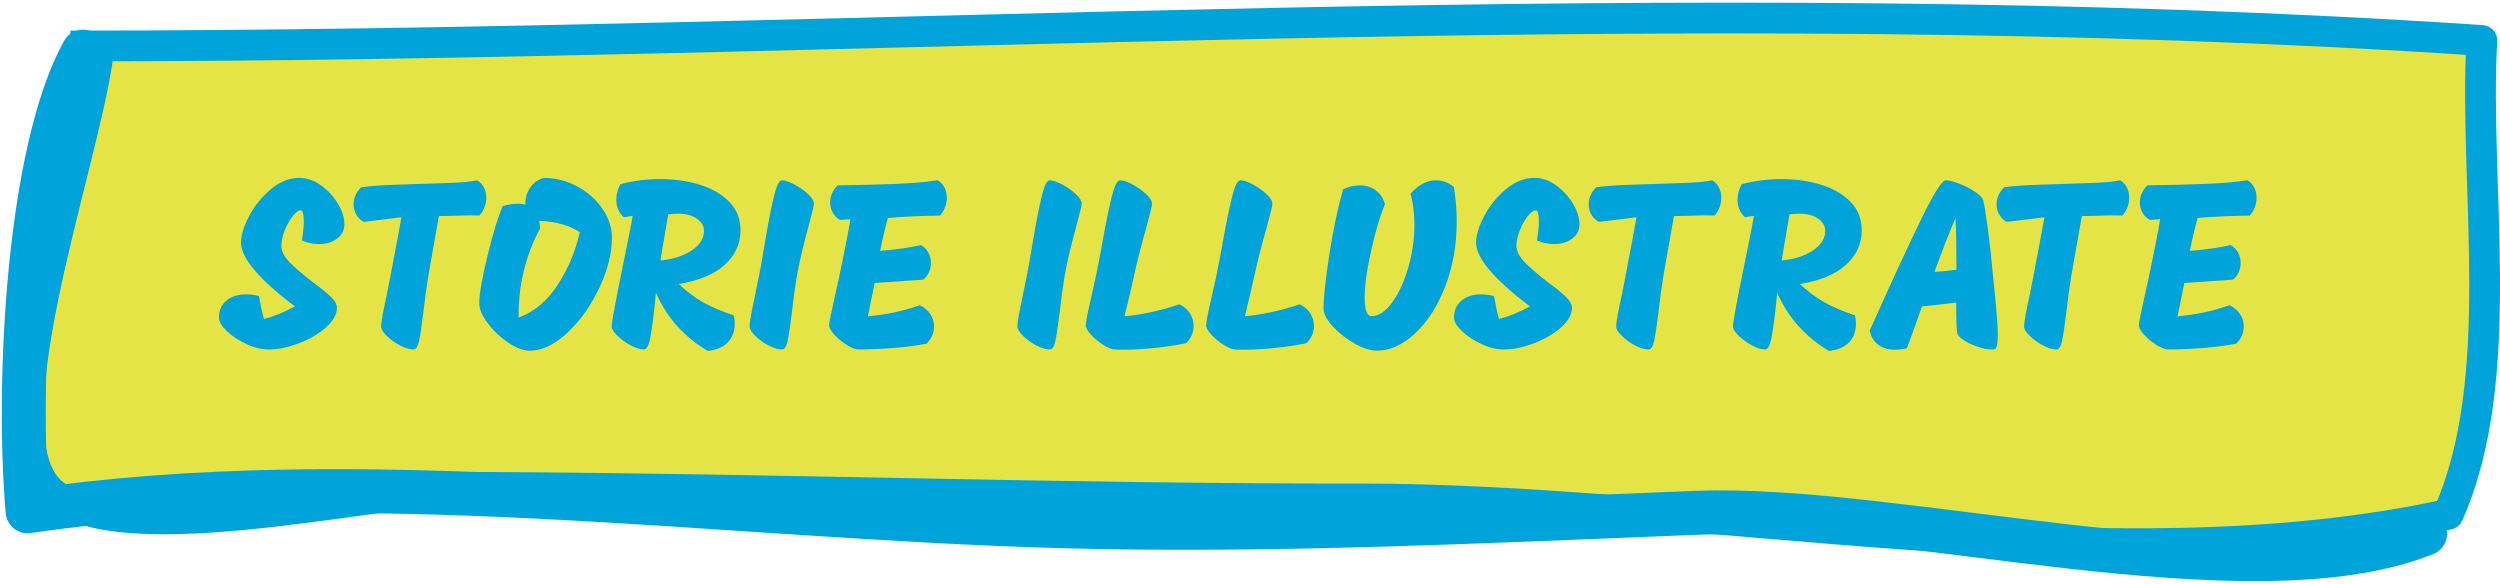
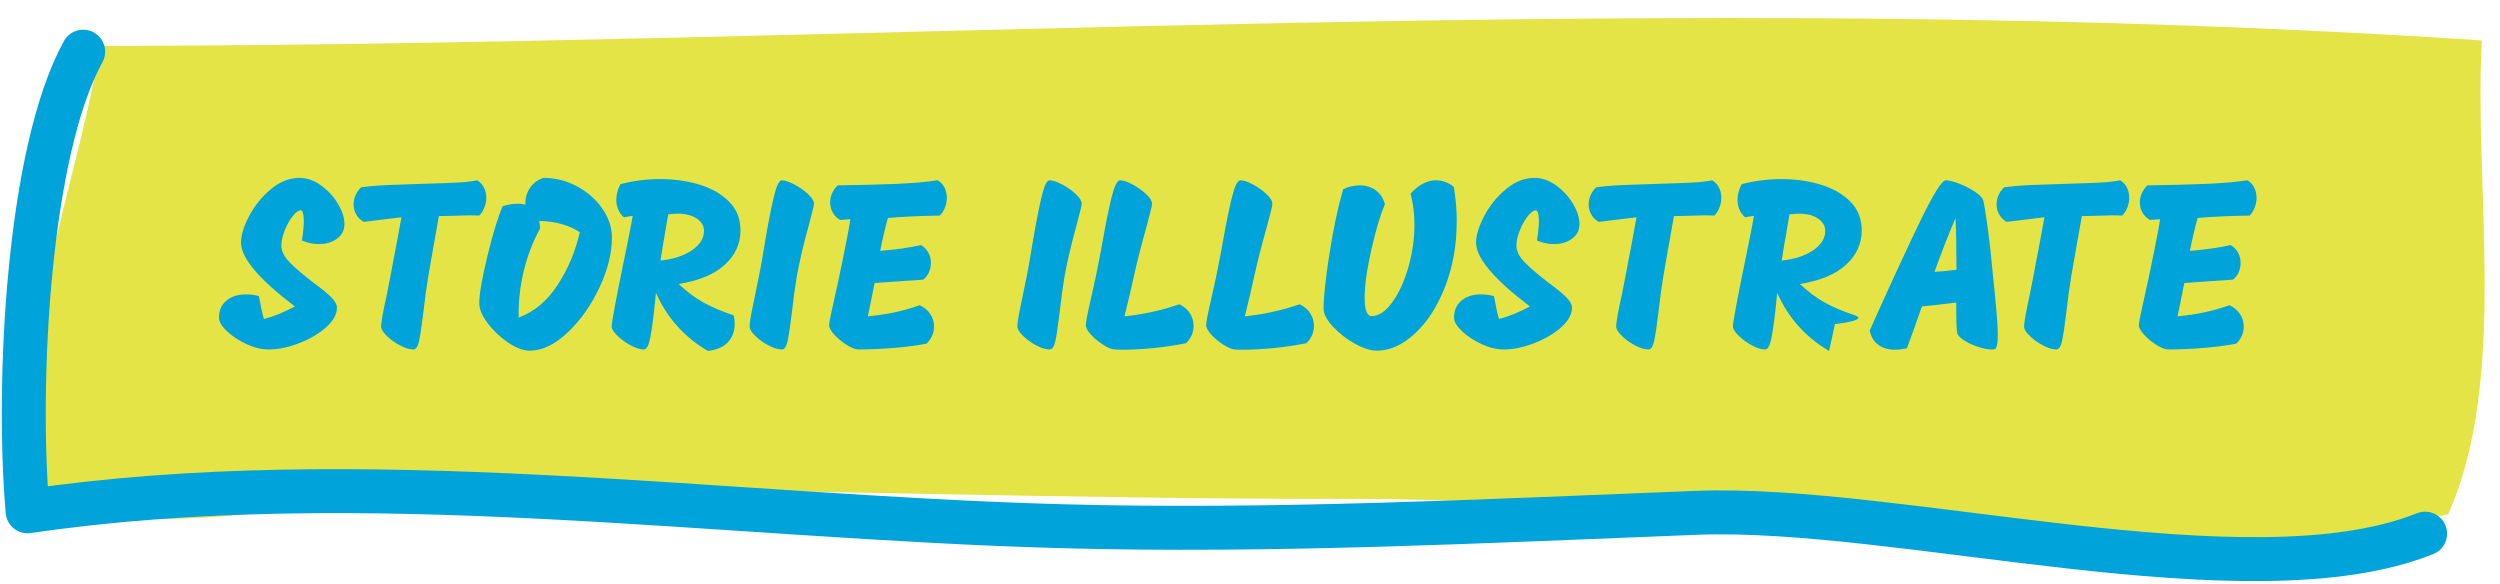
<svg xmlns="http://www.w3.org/2000/svg" height="133" viewBox="0 0 569 133" width="569">
  <g fill="none" fill-rule="evenodd" transform="translate(5 4)">
    <g transform="translate(1)">
      <path d="m16.708 4.467c-1.036 21.227-24.844 83.352-13.01 101.293 11.953 18.121 76.859 1.055 100.896 1.17 66.154.316 132.232 2.713 198.348 2.625 79.368-.104 170.787 20.426 248.256 3.504 13.809-30.928 5.768-74.795 7.674-107.846-183.034-12.205-365.057 1.291-548.859 1.254" fill="#e4e446" />
-       <path d="m16.708 4.467c-1.036 21.227-24.844 83.352-13.01 101.293 11.953 18.121 76.859 1.055 100.896 1.17 66.154.316 132.232 2.713 198.348 2.625 79.368-.104 170.787 20.426 248.256 3.504 13.809-30.928 5.768-74.795 7.674-107.846-183.034-12.205-365.057 1.291-548.859 1.254" stroke="#00a3da" stroke-linejoin="round" stroke-width="7" />
    </g>
-     <path d="m63.71 50.733c.293-1.833.44-3.3.44-4.4 0-.77-.064-1.375-.193-1.815s-.284-.66-.468-.66c-.55 0-1.182.458-1.897 1.375-.715.917-1.32 2.007-1.815 3.272s-.743 2.392-.743 3.382c0 1.247.614 2.502 1.843 3.768s3.034 2.814 5.418 4.647c1.797 1.32 3.135 2.411 4.015 3.272s1.338 1.641 1.375 2.337c.037 1.54-.77 3.052-2.42 4.537s-3.712 2.704-6.188 3.658-4.776 1.43-6.902 1.43c-1.65 0-3.355-.412-5.115-1.238s-3.227-1.797-4.4-2.915-1.778-2.099-1.815-2.942c-.073-1.613.458-2.924 1.595-3.933s2.658-1.512 4.565-1.512c.953 0 1.925.128 2.915.385.44 2.42.825 4.162 1.155 5.225 2.163-.55 4.51-1.503 7.04-2.86-8.177-6.197-12.265-11.037-12.265-14.52 0-1.687.623-3.712 1.87-6.077s2.897-4.4 4.95-6.105 4.217-2.558 6.49-2.558c1.687 0 3.318.568 4.895 1.705s2.86 2.53 3.85 4.18c.99 1.65 1.485 3.19 1.485 4.62 0 1.393-.559 2.502-1.677 3.328s-2.502 1.238-4.152 1.238c-1.283 0-2.567-.275-3.85-.825zm39.875-13.695c.697.403 1.219.962 1.567 1.677s.522 1.494.522 2.337c0 .733-.147 1.467-.44 2.2s-.678 1.338-1.155 1.815c-.55-.037-1.375-.055-2.475-.055-.697 0-1.962.037-3.795.11l-2.915.055c.183-1.063-.257 1.412-1.32 7.425l-1.1 6.27c-.367 2.163-.752 5.005-1.155 8.525-.367 3.007-.687 5.115-.963 6.325-.275 1.21-.706 1.815-1.292 1.815-.843 0-1.842-.302-2.998-.907s-2.163-1.329-3.025-2.172-1.292-1.54-1.292-2.09c-.037-.843.403-3.337 1.32-7.48.697-3.483 1.192-6.068 1.485-7.755 0 .073.293-1.448.88-4.565.513-2.787.825-4.492.935-5.115l-8.58 1.045c-.697-.367-1.256-.907-1.677-1.623s-.632-1.494-.632-2.337c0-1.467.568-2.768 1.705-3.905 2.09-.293 4.702-.486 7.838-.578s4.996-.156 5.582-.193c3.85-.11 6.664-.211 8.443-.302 1.778-.092 3.291-.266 4.537-.522zm15.125-.55c2.677 0 5.216.642 7.617 1.925s4.327 2.979 5.775 5.088 2.172 4.299 2.172 6.572c0 3.557-.953 7.361-2.86 11.412s-4.317 7.452-7.232 10.203-5.784 4.125-8.607 4.125c-1.467 0-3.107-.614-4.923-1.843s-3.364-2.695-4.647-4.4-1.925-3.217-1.925-4.537c0-2.09.623-5.692 1.87-10.807s2.402-8.882 3.465-11.303c1.21-.367 2.347-.55 3.41-.55.733 0 1.32.073 1.76.22-.073-1.357.257-2.603.99-3.74.733-1.137 1.778-1.925 3.135-2.365zm-5.665 31.79c3.52-1.283 6.472-3.749 8.855-7.397s4.07-7.654 5.06-12.018c-1.027-.733-2.356-1.338-3.987-1.815s-3.382-.733-5.253-.77c.073.367.147.917.22 1.65-3.373 6.307-5.005 13.09-4.895 20.35zm43.065 7.59c-2.603-1.503-4.913-3.373-6.93-5.61-2.017-2.237-3.648-4.785-4.895-7.645l-.22 2.31c-.367 3.557-.724 6.215-1.073 7.975s-.834 2.64-1.458 2.64c-.843 0-1.842-.312-2.998-.935s-2.163-1.357-3.025-2.2-1.292-1.54-1.292-2.09c0-.953.898-5.812 2.695-14.575.22-1.027.577-2.777 1.073-5.253s.834-4.262 1.018-5.362l-2.035.33c-1.137-1.063-1.705-2.402-1.705-4.015 0-1.137.312-2.31.935-3.52 2.97-.77 5.977-1.155 9.02-1.155 3.227 0 6.224.422 8.992 1.265s5.014 2.136 6.737 3.877 2.585 3.914 2.585 6.518c0 3.043-1.192 5.656-3.575 7.838s-5.885 3.639-10.505 4.372c1.833 1.723 3.676 3.107 5.527 4.152s4.189 2.044 7.013 2.998c.147.587.22 1.228.22 1.925 0 1.687-.513 3.08-1.54 4.18s-2.548 1.76-4.565 1.98zm-10.78-20.57c2.897-.293 5.271-1.063 7.122-2.31s2.777-2.732 2.777-4.455c0-1.1-.541-2.026-1.623-2.777s-2.539-1.127-4.372-1.127c-.66 0-1.375.055-2.145.165-.587 3.373-.862 4.987-.825 4.84-.33 1.797-.642 3.685-.935 5.665zm27.61 20.24c-.843 0-1.842-.302-2.998-.907s-2.163-1.329-3.025-2.172-1.292-1.54-1.292-2.09c-.037-.587.137-1.824.522-3.712s.632-3.107.743-3.658c.147-.733.422-2.081.825-4.043s.733-3.786.99-5.473l.44-2.585c.697-4.107 1.347-7.443 1.952-10.01s1.219-3.85 1.843-3.85c.697 0 1.641.312 2.833.935 1.192.623 2.237 1.357 3.135 2.2s1.347 1.577 1.347 2.2c0 .33-.348 1.797-1.045 4.4-1.283 4.62-2.237 8.653-2.86 12.1-.367 2.163-.752 5.005-1.155 8.525-.367 3.007-.687 5.115-.963 6.325-.275 1.21-.706 1.815-1.292 1.815zm35.475-38.5c.697.403 1.219.962 1.567 1.677s.522 1.494.522 2.337c0 .733-.147 1.467-.44 2.2s-.678 1.338-1.155 1.815c-4.73.073-8.672.257-11.825.55-.623 2.237-1.21 4.73-1.76 7.48 3.667-.293 6.765-.733 9.295-1.32.733.44 1.292 1.017 1.677 1.732s.578 1.494.578 2.337c0 .77-.156 1.494-.468 2.172s-.742 1.219-1.292 1.623c-.697.073-1.375.128-2.035.165-.66.037-1.302.073-1.925.11l-7.095.495-.99 4.95-.55 2.64c2.237-.22 4.262-.522 6.077-.907s3.731-.926 5.747-1.623c1.027.477 1.824 1.146 2.393 2.007s.853 1.806.853 2.833c0 1.467-.568 2.768-1.705 3.905-2.273.44-4.822.77-7.645.99s-5.445.33-7.865.33c-.66 0-1.522-.33-2.585-.99s-2.007-1.43-2.833-2.31-1.238-1.632-1.238-2.255c0-.55.422-2.677 1.265-6.38.623-2.713 1.228-5.537 1.815-8.47l.605-3.025c.587-2.86.972-4.932 1.155-6.215l-2.31.165c-.697-.367-1.256-.907-1.677-1.623s-.632-1.494-.632-2.337c0-1.467.568-2.768 1.705-3.905 5.023-.073 9.396-.183 13.117-.33s6.939-.422 9.652-.825zm25.465 38.5c-.843 0-1.842-.302-2.998-.907s-2.163-1.329-3.025-2.172-1.292-1.54-1.292-2.09c-.037-.587.137-1.824.522-3.712s.632-3.107.743-3.658c.147-.733.422-2.081.825-4.043s.733-3.786.99-5.473l.44-2.585c.697-4.107 1.347-7.443 1.952-10.01s1.219-3.85 1.843-3.85c.697 0 1.641.312 2.833.935 1.192.623 2.237 1.357 3.135 2.2s1.347 1.577 1.347 2.2c0 .33-.348 1.797-1.045 4.4-1.283 4.62-2.237 8.653-2.86 12.1-.367 2.163-.752 5.005-1.155 8.525-.367 3.007-.687 5.115-.963 6.325-.275 1.21-.706 1.815-1.292 1.815zm29.535-10.285c1.027.477 1.824 1.155 2.393 2.035s.853 1.833.853 2.86c0 1.503-.568 2.823-1.705 3.96-2.273.477-4.712.843-7.315 1.1s-4.95.385-7.04.385c-.88 0-1.522-.018-1.925-.055-.66-.037-1.512-.385-2.558-1.045s-1.971-1.421-2.777-2.283-1.21-1.604-1.21-2.228c0-.66.403-2.732 1.21-6.215.77-3.263 1.485-6.692 2.145-10.285l.44-2.42c.733-4.143 1.421-7.517 2.062-10.12.642-2.603 1.292-3.905 1.952-3.905.697 0 1.632.312 2.805.935 1.173.623 2.209 1.357 3.107 2.2s1.347 1.577 1.347 2.2c0 .367-.192 1.256-.578 2.667s-.614 2.282-.688 2.612c-1.21 4.29-2.163 8.03-2.86 11.22-.477 2.273-1.192 5.317-2.145 9.13 4.29-.44 8.452-1.357 12.485-2.75zm27.39 0c1.027.477 1.824 1.155 2.393 2.035s.853 1.833.853 2.86c0 1.503-.568 2.823-1.705 3.96-2.273.477-4.712.843-7.315 1.1s-4.95.385-7.04.385c-.88 0-1.522-.018-1.925-.055-.66-.037-1.512-.385-2.558-1.045s-1.971-1.421-2.777-2.283-1.21-1.604-1.21-2.228c0-.66.403-2.732 1.21-6.215.77-3.263 1.485-6.692 2.145-10.285l.44-2.42c.733-4.143 1.421-7.517 2.062-10.12.642-2.603 1.292-3.905 1.952-3.905.697 0 1.632.312 2.805.935 1.173.623 2.209 1.357 3.107 2.2s1.347 1.577 1.347 2.2c0 .367-.192 1.256-.578 2.667s-.614 2.282-.688 2.612c-1.21 4.29-2.163 8.03-2.86 11.22-.477 2.273-1.192 5.317-2.145 9.13 4.29-.44 8.452-1.357 12.485-2.75zm35.084-26.73c.44 2.677.66 5.262.66 7.755 0 5.463-.88 10.45-2.64 14.96-1.76 4.51-4.052 8.067-6.875 10.67s-5.702 3.905-8.635 3.905c-1.467 0-3.162-.541-5.088-1.623s-3.584-2.383-4.978-3.905-2.09-2.869-2.09-4.043c0-2.567.44-6.692 1.32-12.375.88-5.683 1.925-10.615 3.135-14.795 1.21-.587 2.475-.88 3.795-.88 1.393 0 2.603.376 3.63 1.127s1.723 1.806 2.09 3.163c-1.063 2.457-2.099 5.922-3.107 10.395s-1.512 8.122-1.512 10.945c0 2.75.532 4.125 1.595 4.125 1.577 0 3.117-1.017 4.62-3.053s2.732-4.675 3.685-7.92 1.43-6.536 1.43-9.873c0-2.493-.293-4.84-.88-7.04 1.833-2.017 3.777-3.025 5.83-3.025 1.43 0 2.768.495 4.015 1.485zm18.92 12.21c.293-1.833.44-3.3.44-4.4 0-.77-.064-1.375-.193-1.815s-.284-.66-.468-.66c-.55 0-1.182.458-1.897 1.375-.715.917-1.32 2.007-1.815 3.272s-.743 2.392-.743 3.382c0 1.247.614 2.502 1.843 3.768s3.034 2.814 5.418 4.647c1.797 1.32 3.135 2.411 4.015 3.272s1.338 1.641 1.375 2.337c.037 1.54-.77 3.052-2.42 4.537s-3.712 2.704-6.188 3.658-4.776 1.43-6.902 1.43c-1.65 0-3.355-.412-5.115-1.238s-3.227-1.797-4.4-2.915-1.778-2.099-1.815-2.942c-.073-1.613.458-2.924 1.595-3.933s2.658-1.512 4.565-1.512c.953 0 1.925.128 2.915.385.44 2.42.825 4.162 1.155 5.225 2.163-.55 4.51-1.503 7.04-2.86-8.177-6.197-12.265-11.037-12.265-14.52 0-1.687.623-3.712 1.87-6.077s2.897-4.4 4.95-6.105 4.217-2.558 6.49-2.558c1.687 0 3.318.568 4.895 1.705s2.86 2.53 3.85 4.18 1.485 3.19 1.485 4.62c0 1.393-.559 2.502-1.677 3.328s-2.502 1.238-4.152 1.238c-1.283 0-2.567-.275-3.85-.825zm39.875-13.695c.697.403 1.219.962 1.567 1.677s.522 1.494.522 2.337c0 .733-.147 1.467-.44 2.2s-.678 1.338-1.155 1.815c-.55-.037-1.375-.055-2.475-.055-.697 0-1.962.037-3.795.11l-2.915.055c.183-1.063-.257 1.412-1.32 7.425l-1.1 6.27c-.367 2.163-.752 5.005-1.155 8.525-.367 3.007-.687 5.115-.963 6.325-.275 1.21-.706 1.815-1.292 1.815-.843 0-1.842-.302-2.998-.907s-2.163-1.329-3.025-2.172-1.292-1.54-1.292-2.09c-.037-.843.403-3.337 1.32-7.48.697-3.483 1.192-6.068 1.485-7.755 0 .073.293-1.448.88-4.565.513-2.787.825-4.492.935-5.115l-8.58 1.045c-.697-.367-1.256-.907-1.677-1.623s-.632-1.494-.632-2.337c0-1.467.568-2.768 1.705-3.905 2.09-.293 4.702-.486 7.838-.578s4.996-.156 5.582-.193c3.85-.11 6.664-.211 8.443-.302s3.291-.266 4.537-.522zm26.62 38.83c-2.603-1.503-4.913-3.373-6.93-5.61-2.017-2.237-3.648-4.785-4.895-7.645l-.22 2.31c-.367 3.557-.724 6.215-1.073 7.975s-.834 2.64-1.458 2.64c-.843 0-1.842-.312-2.998-.935s-2.163-1.357-3.025-2.2-1.292-1.54-1.292-2.09c0-.953.898-5.812 2.695-14.575.22-1.027.577-2.777 1.073-5.253s.834-4.262 1.018-5.362l-2.035.33c-1.137-1.063-1.705-2.402-1.705-4.015 0-1.137.312-2.31.935-3.52 2.97-.77 5.977-1.155 9.02-1.155 3.227 0 6.224.422 8.992 1.265s5.014 2.136 6.737 3.877 2.585 3.914 2.585 6.518c0 3.043-1.192 5.656-3.575 7.838s-5.885 3.639-10.505 4.372c1.833 1.723 3.676 3.107 5.527 4.152s4.189 2.044 7.013 2.998c.147.587.22 1.228.22 1.925 0 1.687-.513 3.08-1.54 4.18s-2.548 1.76-4.565 1.98zm-10.78-20.57c2.897-.293 5.271-1.063 7.122-2.31s2.777-2.732 2.777-4.455c0-1.1-.541-2.026-1.623-2.777s-2.539-1.127-4.372-1.127c-.66 0-1.375.055-2.145.165-.587 3.373-.862 4.987-.825 4.84-.33 1.797-.642 3.685-.935 5.665zm48.4 6.545c.037.587.174 2.062.412 4.428s.357 4.336.357 5.912c0 2.053-.238 3.153-.715 3.3-.147.037-.385.055-.715.055-.807 0-1.806-.192-2.998-.578s-2.255-.871-3.19-1.458-1.476-1.155-1.623-1.705c-.147-.55-.22-2.86-.22-6.93-3.96.477-6.563.77-7.81.88-.99 2.897-2.127 6.068-3.41 9.515-.99.22-1.907.33-2.75.33-1.467 0-2.704-.357-3.712-1.073s-1.677-1.806-2.007-3.272l1.1-2.475c4.033-8.983 7.526-16.518 10.477-22.605s4.867-9.13 5.747-9.13c.697 0 1.714.257 3.053.77s2.548 1.137 3.63 1.87 1.696 1.393 1.843 1.98c.257 1.027.605 3.172 1.045 6.435.44 3.263.788 6.417 1.045 9.46zm-8.855-16.225c-1.613 3.813-3.208 7.902-4.785 12.265 1.687-.11 3.355-.275 5.005-.495 0-5.06-.073-8.983-.22-11.77zm37.455-8.58c.697.403 1.219.962 1.567 1.677s.522 1.494.522 2.337c0 .733-.147 1.467-.44 2.2s-.678 1.338-1.155 1.815c-.55-.037-1.375-.055-2.475-.055-.697 0-1.962.037-3.795.11l-2.915.055c.183-1.063-.257 1.412-1.32 7.425l-1.1 6.27c-.367 2.163-.752 5.005-1.155 8.525-.367 3.007-.687 5.115-.963 6.325-.275 1.21-.706 1.815-1.292 1.815-.843 0-1.842-.302-2.998-.907s-2.163-1.329-3.025-2.172-1.292-1.54-1.292-2.09c-.037-.843.403-3.337 1.32-7.48.697-3.483 1.192-6.068 1.485-7.755 0 .073.293-1.448.88-4.565.513-2.787.825-4.492.935-5.115l-8.58 1.045c-.697-.367-1.256-.907-1.677-1.623s-.632-1.494-.632-2.337c0-1.467.568-2.768 1.705-3.905 2.09-.293 4.702-.486 7.838-.578s4.996-.156 5.582-.193c3.85-.11 6.664-.211 8.443-.302s3.291-.266 4.537-.522zm28.98 0c.697.403 1.219.962 1.567 1.677s.522 1.494.522 2.337c0 .733-.147 1.467-.44 2.2s-.678 1.338-1.155 1.815c-4.73.073-8.672.257-11.825.55-.623 2.237-1.21 4.73-1.76 7.48 3.667-.293 6.765-.733 9.295-1.32.733.44 1.292 1.017 1.677 1.732s.578 1.494.578 2.337c0 .77-.156 1.494-.468 2.172s-.742 1.219-1.292 1.623c-.697.073-1.375.128-2.035.165-.66.037-1.302.073-1.925.11l-7.095.495-.99 4.95-.55 2.64c2.237-.22 4.262-.522 6.077-.907s3.731-.926 5.747-1.623c1.027.477 1.824 1.146 2.393 2.007s.853 1.806.853 2.833c0 1.467-.568 2.768-1.705 3.905-2.273.44-4.822.77-7.645.99s-5.445.33-7.865.33c-.66 0-1.522-.33-2.585-.99s-2.007-1.43-2.833-2.31-1.238-1.632-1.238-2.255c0-.55.422-2.677 1.265-6.38.623-2.713 1.228-5.537 1.815-8.47l.605-3.025c.587-2.86.972-4.932 1.155-6.215l-2.31.165c-.697-.367-1.256-.907-1.677-1.623s-.632-1.494-.632-2.337c0-1.467.568-2.768 1.705-3.905 5.023-.073 9.396-.183 13.117-.33s6.939-.422 9.652-.825z" fill="#00a3da" />
+     <path d="m63.71 50.733c.293-1.833.44-3.3.44-4.4 0-.77-.064-1.375-.193-1.815s-.284-.66-.468-.66c-.55 0-1.182.458-1.897 1.375-.715.917-1.32 2.007-1.815 3.272s-.743 2.392-.743 3.382c0 1.247.614 2.502 1.843 3.768s3.034 2.814 5.418 4.647c1.797 1.32 3.135 2.411 4.015 3.272s1.338 1.641 1.375 2.337c.037 1.54-.77 3.052-2.42 4.537s-3.712 2.704-6.188 3.658-4.776 1.43-6.902 1.43c-1.65 0-3.355-.412-5.115-1.238s-3.227-1.797-4.4-2.915-1.778-2.099-1.815-2.942c-.073-1.613.458-2.924 1.595-3.933s2.658-1.512 4.565-1.512c.953 0 1.925.128 2.915.385.44 2.42.825 4.162 1.155 5.225 2.163-.55 4.51-1.503 7.04-2.86-8.177-6.197-12.265-11.037-12.265-14.52 0-1.687.623-3.712 1.87-6.077s2.897-4.4 4.95-6.105 4.217-2.558 6.49-2.558c1.687 0 3.318.568 4.895 1.705s2.86 2.53 3.85 4.18c.99 1.65 1.485 3.19 1.485 4.62 0 1.393-.559 2.502-1.677 3.328s-2.502 1.238-4.152 1.238c-1.283 0-2.567-.275-3.85-.825zm39.875-13.695c.697.403 1.219.962 1.567 1.677s.522 1.494.522 2.337c0 .733-.147 1.467-.44 2.2s-.678 1.338-1.155 1.815c-.55-.037-1.375-.055-2.475-.055-.697 0-1.962.037-3.795.11l-2.915.055c.183-1.063-.257 1.412-1.32 7.425l-1.1 6.27c-.367 2.163-.752 5.005-1.155 8.525-.367 3.007-.687 5.115-.963 6.325-.275 1.21-.706 1.815-1.292 1.815-.843 0-1.842-.302-2.998-.907s-2.163-1.329-3.025-2.172-1.292-1.54-1.292-2.09c-.037-.843.403-3.337 1.32-7.48.697-3.483 1.192-6.068 1.485-7.755 0 .073.293-1.448.88-4.565.513-2.787.825-4.492.935-5.115l-8.58 1.045c-.697-.367-1.256-.907-1.677-1.623s-.632-1.494-.632-2.337c0-1.467.568-2.768 1.705-3.905 2.09-.293 4.702-.486 7.838-.578s4.996-.156 5.582-.193c3.85-.11 6.664-.211 8.443-.302 1.778-.092 3.291-.266 4.537-.522zm15.125-.55c2.677 0 5.216.642 7.617 1.925s4.327 2.979 5.775 5.088 2.172 4.299 2.172 6.572c0 3.557-.953 7.361-2.86 11.412s-4.317 7.452-7.232 10.203-5.784 4.125-8.607 4.125c-1.467 0-3.107-.614-4.923-1.843s-3.364-2.695-4.647-4.4-1.925-3.217-1.925-4.537c0-2.09.623-5.692 1.87-10.807s2.402-8.882 3.465-11.303c1.21-.367 2.347-.55 3.41-.55.733 0 1.32.073 1.76.22-.073-1.357.257-2.603.99-3.74.733-1.137 1.778-1.925 3.135-2.365zm-5.665 31.79c3.52-1.283 6.472-3.749 8.855-7.397s4.07-7.654 5.06-12.018c-1.027-.733-2.356-1.338-3.987-1.815s-3.382-.733-5.253-.77c.073.367.147.917.22 1.65-3.373 6.307-5.005 13.09-4.895 20.35zm43.065 7.59c-2.603-1.503-4.913-3.373-6.93-5.61-2.017-2.237-3.648-4.785-4.895-7.645l-.22 2.31c-.367 3.557-.724 6.215-1.073 7.975s-.834 2.64-1.458 2.64c-.843 0-1.842-.312-2.998-.935s-2.163-1.357-3.025-2.2-1.292-1.54-1.292-2.09c0-.953.898-5.812 2.695-14.575.22-1.027.577-2.777 1.073-5.253s.834-4.262 1.018-5.362l-2.035.33c-1.137-1.063-1.705-2.402-1.705-4.015 0-1.137.312-2.31.935-3.52 2.97-.77 5.977-1.155 9.02-1.155 3.227 0 6.224.422 8.992 1.265s5.014 2.136 6.737 3.877 2.585 3.914 2.585 6.518c0 3.043-1.192 5.656-3.575 7.838s-5.885 3.639-10.505 4.372c1.833 1.723 3.676 3.107 5.527 4.152s4.189 2.044 7.013 2.998c.147.587.22 1.228.22 1.925 0 1.687-.513 3.08-1.54 4.18s-2.548 1.76-4.565 1.98zm-10.78-20.57c2.897-.293 5.271-1.063 7.122-2.31s2.777-2.732 2.777-4.455c0-1.1-.541-2.026-1.623-2.777s-2.539-1.127-4.372-1.127c-.66 0-1.375.055-2.145.165-.587 3.373-.862 4.987-.825 4.84-.33 1.797-.642 3.685-.935 5.665zm27.61 20.24c-.843 0-1.842-.302-2.998-.907s-2.163-1.329-3.025-2.172-1.292-1.54-1.292-2.09c-.037-.587.137-1.824.522-3.712s.632-3.107.743-3.658c.147-.733.422-2.081.825-4.043s.733-3.786.99-5.473l.44-2.585c.697-4.107 1.347-7.443 1.952-10.01s1.219-3.85 1.843-3.85c.697 0 1.641.312 2.833.935 1.192.623 2.237 1.357 3.135 2.2s1.347 1.577 1.347 2.2c0 .33-.348 1.797-1.045 4.4-1.283 4.62-2.237 8.653-2.86 12.1-.367 2.163-.752 5.005-1.155 8.525-.367 3.007-.687 5.115-.963 6.325-.275 1.21-.706 1.815-1.292 1.815zm35.475-38.5c.697.403 1.219.962 1.567 1.677s.522 1.494.522 2.337c0 .733-.147 1.467-.44 2.2s-.678 1.338-1.155 1.815c-4.73.073-8.672.257-11.825.55-.623 2.237-1.21 4.73-1.76 7.48 3.667-.293 6.765-.733 9.295-1.32.733.44 1.292 1.017 1.677 1.732s.578 1.494.578 2.337c0 .77-.156 1.494-.468 2.172s-.742 1.219-1.292 1.623c-.697.073-1.375.128-2.035.165-.66.037-1.302.073-1.925.11l-7.095.495-.99 4.95-.55 2.64c2.237-.22 4.262-.522 6.077-.907s3.731-.926 5.747-1.623c1.027.477 1.824 1.146 2.393 2.007s.853 1.806.853 2.833c0 1.467-.568 2.768-1.705 3.905-2.273.44-4.822.77-7.645.99s-5.445.33-7.865.33c-.66 0-1.522-.33-2.585-.99s-2.007-1.43-2.833-2.31-1.238-1.632-1.238-2.255c0-.55.422-2.677 1.265-6.38.623-2.713 1.228-5.537 1.815-8.47l.605-3.025c.587-2.86.972-4.932 1.155-6.215l-2.31.165c-.697-.367-1.256-.907-1.677-1.623s-.632-1.494-.632-2.337c0-1.467.568-2.768 1.705-3.905 5.023-.073 9.396-.183 13.117-.33s6.939-.422 9.652-.825zm25.465 38.5c-.843 0-1.842-.302-2.998-.907s-2.163-1.329-3.025-2.172-1.292-1.54-1.292-2.09c-.037-.587.137-1.824.522-3.712s.632-3.107.743-3.658c.147-.733.422-2.081.825-4.043s.733-3.786.99-5.473l.44-2.585c.697-4.107 1.347-7.443 1.952-10.01s1.219-3.85 1.843-3.85c.697 0 1.641.312 2.833.935 1.192.623 2.237 1.357 3.135 2.2s1.347 1.577 1.347 2.2c0 .33-.348 1.797-1.045 4.4-1.283 4.62-2.237 8.653-2.86 12.1-.367 2.163-.752 5.005-1.155 8.525-.367 3.007-.687 5.115-.963 6.325-.275 1.21-.706 1.815-1.292 1.815zm29.535-10.285c1.027.477 1.824 1.155 2.393 2.035s.853 1.833.853 2.86c0 1.503-.568 2.823-1.705 3.96-2.273.477-4.712.843-7.315 1.1s-4.95.385-7.04.385c-.88 0-1.522-.018-1.925-.055-.66-.037-1.512-.385-2.558-1.045s-1.971-1.421-2.777-2.283-1.21-1.604-1.21-2.228c0-.66.403-2.732 1.21-6.215.77-3.263 1.485-6.692 2.145-10.285l.44-2.42c.733-4.143 1.421-7.517 2.062-10.12.642-2.603 1.292-3.905 1.952-3.905.697 0 1.632.312 2.805.935 1.173.623 2.209 1.357 3.107 2.2s1.347 1.577 1.347 2.2c0 .367-.192 1.256-.578 2.667s-.614 2.282-.688 2.612c-1.21 4.29-2.163 8.03-2.86 11.22-.477 2.273-1.192 5.317-2.145 9.13 4.29-.44 8.452-1.357 12.485-2.75zm27.39 0c1.027.477 1.824 1.155 2.393 2.035s.853 1.833.853 2.86c0 1.503-.568 2.823-1.705 3.96-2.273.477-4.712.843-7.315 1.1s-4.95.385-7.04.385c-.88 0-1.522-.018-1.925-.055-.66-.037-1.512-.385-2.558-1.045s-1.971-1.421-2.777-2.283-1.21-1.604-1.21-2.228c0-.66.403-2.732 1.21-6.215.77-3.263 1.485-6.692 2.145-10.285l.44-2.42c.733-4.143 1.421-7.517 2.062-10.12.642-2.603 1.292-3.905 1.952-3.905.697 0 1.632.312 2.805.935 1.173.623 2.209 1.357 3.107 2.2s1.347 1.577 1.347 2.2c0 .367-.192 1.256-.578 2.667s-.614 2.282-.688 2.612c-1.21 4.29-2.163 8.03-2.86 11.22-.477 2.273-1.192 5.317-2.145 9.13 4.29-.44 8.452-1.357 12.485-2.75zm35.084-26.73c.44 2.677.66 5.262.66 7.755 0 5.463-.88 10.45-2.64 14.96-1.76 4.51-4.052 8.067-6.875 10.67s-5.702 3.905-8.635 3.905c-1.467 0-3.162-.541-5.088-1.623s-3.584-2.383-4.978-3.905-2.09-2.869-2.09-4.043c0-2.567.44-6.692 1.32-12.375.88-5.683 1.925-10.615 3.135-14.795 1.21-.587 2.475-.88 3.795-.88 1.393 0 2.603.376 3.63 1.127s1.723 1.806 2.09 3.163c-1.063 2.457-2.099 5.922-3.107 10.395s-1.512 8.122-1.512 10.945c0 2.75.532 4.125 1.595 4.125 1.577 0 3.117-1.017 4.62-3.053s2.732-4.675 3.685-7.92 1.43-6.536 1.43-9.873c0-2.493-.293-4.84-.88-7.04 1.833-2.017 3.777-3.025 5.83-3.025 1.43 0 2.768.495 4.015 1.485zm18.92 12.21c.293-1.833.44-3.3.44-4.4 0-.77-.064-1.375-.193-1.815s-.284-.66-.468-.66c-.55 0-1.182.458-1.897 1.375-.715.917-1.32 2.007-1.815 3.272s-.743 2.392-.743 3.382c0 1.247.614 2.502 1.843 3.768s3.034 2.814 5.418 4.647c1.797 1.32 3.135 2.411 4.015 3.272s1.338 1.641 1.375 2.337c.037 1.54-.77 3.052-2.42 4.537s-3.712 2.704-6.188 3.658-4.776 1.43-6.902 1.43c-1.65 0-3.355-.412-5.115-1.238s-3.227-1.797-4.4-2.915-1.778-2.099-1.815-2.942c-.073-1.613.458-2.924 1.595-3.933s2.658-1.512 4.565-1.512c.953 0 1.925.128 2.915.385.44 2.42.825 4.162 1.155 5.225 2.163-.55 4.51-1.503 7.04-2.86-8.177-6.197-12.265-11.037-12.265-14.52 0-1.687.623-3.712 1.87-6.077s2.897-4.4 4.95-6.105 4.217-2.558 6.49-2.558c1.687 0 3.318.568 4.895 1.705s2.86 2.53 3.85 4.18 1.485 3.19 1.485 4.62c0 1.393-.559 2.502-1.677 3.328s-2.502 1.238-4.152 1.238c-1.283 0-2.567-.275-3.85-.825zm39.875-13.695c.697.403 1.219.962 1.567 1.677s.522 1.494.522 2.337c0 .733-.147 1.467-.44 2.2s-.678 1.338-1.155 1.815c-.55-.037-1.375-.055-2.475-.055-.697 0-1.962.037-3.795.11l-2.915.055c.183-1.063-.257 1.412-1.32 7.425l-1.1 6.27c-.367 2.163-.752 5.005-1.155 8.525-.367 3.007-.687 5.115-.963 6.325-.275 1.21-.706 1.815-1.292 1.815-.843 0-1.842-.302-2.998-.907s-2.163-1.329-3.025-2.172-1.292-1.54-1.292-2.09c-.037-.843.403-3.337 1.32-7.48.697-3.483 1.192-6.068 1.485-7.755 0 .073.293-1.448.88-4.565.513-2.787.825-4.492.935-5.115l-8.58 1.045c-.697-.367-1.256-.907-1.677-1.623s-.632-1.494-.632-2.337c0-1.467.568-2.768 1.705-3.905 2.09-.293 4.702-.486 7.838-.578s4.996-.156 5.582-.193c3.85-.11 6.664-.211 8.443-.302s3.291-.266 4.537-.522zm26.62 38.83c-2.603-1.503-4.913-3.373-6.93-5.61-2.017-2.237-3.648-4.785-4.895-7.645l-.22 2.31c-.367 3.557-.724 6.215-1.073 7.975s-.834 2.64-1.458 2.64c-.843 0-1.842-.312-2.998-.935s-2.163-1.357-3.025-2.2-1.292-1.54-1.292-2.09c0-.953.898-5.812 2.695-14.575.22-1.027.577-2.777 1.073-5.253s.834-4.262 1.018-5.362l-2.035.33c-1.137-1.063-1.705-2.402-1.705-4.015 0-1.137.312-2.31.935-3.52 2.97-.77 5.977-1.155 9.02-1.155 3.227 0 6.224.422 8.992 1.265s5.014 2.136 6.737 3.877 2.585 3.914 2.585 6.518c0 3.043-1.192 5.656-3.575 7.838s-5.885 3.639-10.505 4.372c1.833 1.723 3.676 3.107 5.527 4.152s4.189 2.044 7.013 2.998s-2.548 1.76-4.565 1.98zm-10.78-20.57c2.897-.293 5.271-1.063 7.122-2.31s2.777-2.732 2.777-4.455c0-1.1-.541-2.026-1.623-2.777s-2.539-1.127-4.372-1.127c-.66 0-1.375.055-2.145.165-.587 3.373-.862 4.987-.825 4.84-.33 1.797-.642 3.685-.935 5.665zm48.4 6.545c.037.587.174 2.062.412 4.428s.357 4.336.357 5.912c0 2.053-.238 3.153-.715 3.3-.147.037-.385.055-.715.055-.807 0-1.806-.192-2.998-.578s-2.255-.871-3.19-1.458-1.476-1.155-1.623-1.705c-.147-.55-.22-2.86-.22-6.93-3.96.477-6.563.77-7.81.88-.99 2.897-2.127 6.068-3.41 9.515-.99.22-1.907.33-2.75.33-1.467 0-2.704-.357-3.712-1.073s-1.677-1.806-2.007-3.272l1.1-2.475c4.033-8.983 7.526-16.518 10.477-22.605s4.867-9.13 5.747-9.13c.697 0 1.714.257 3.053.77s2.548 1.137 3.63 1.87 1.696 1.393 1.843 1.98c.257 1.027.605 3.172 1.045 6.435.44 3.263.788 6.417 1.045 9.46zm-8.855-16.225c-1.613 3.813-3.208 7.902-4.785 12.265 1.687-.11 3.355-.275 5.005-.495 0-5.06-.073-8.983-.22-11.77zm37.455-8.58c.697.403 1.219.962 1.567 1.677s.522 1.494.522 2.337c0 .733-.147 1.467-.44 2.2s-.678 1.338-1.155 1.815c-.55-.037-1.375-.055-2.475-.055-.697 0-1.962.037-3.795.11l-2.915.055c.183-1.063-.257 1.412-1.32 7.425l-1.1 6.27c-.367 2.163-.752 5.005-1.155 8.525-.367 3.007-.687 5.115-.963 6.325-.275 1.21-.706 1.815-1.292 1.815-.843 0-1.842-.302-2.998-.907s-2.163-1.329-3.025-2.172-1.292-1.54-1.292-2.09c-.037-.843.403-3.337 1.32-7.48.697-3.483 1.192-6.068 1.485-7.755 0 .073.293-1.448.88-4.565.513-2.787.825-4.492.935-5.115l-8.58 1.045c-.697-.367-1.256-.907-1.677-1.623s-.632-1.494-.632-2.337c0-1.467.568-2.768 1.705-3.905 2.09-.293 4.702-.486 7.838-.578s4.996-.156 5.582-.193c3.85-.11 6.664-.211 8.443-.302s3.291-.266 4.537-.522zm28.98 0c.697.403 1.219.962 1.567 1.677s.522 1.494.522 2.337c0 .733-.147 1.467-.44 2.2s-.678 1.338-1.155 1.815c-4.73.073-8.672.257-11.825.55-.623 2.237-1.21 4.73-1.76 7.48 3.667-.293 6.765-.733 9.295-1.32.733.44 1.292 1.017 1.677 1.732s.578 1.494.578 2.337c0 .77-.156 1.494-.468 2.172s-.742 1.219-1.292 1.623c-.697.073-1.375.128-2.035.165-.66.037-1.302.073-1.925.11l-7.095.495-.99 4.95-.55 2.64c2.237-.22 4.262-.522 6.077-.907s3.731-.926 5.747-1.623c1.027.477 1.824 1.146 2.393 2.007s.853 1.806.853 2.833c0 1.467-.568 2.768-1.705 3.905-2.273.44-4.822.77-7.645.99s-5.445.33-7.865.33c-.66 0-1.522-.33-2.585-.99s-2.007-1.43-2.833-2.31-1.238-1.632-1.238-2.255c0-.55.422-2.677 1.265-6.38.623-2.713 1.228-5.537 1.815-8.47l.605-3.025c.587-2.86.972-4.932 1.155-6.215l-2.31.165c-.697-.367-1.256-.907-1.677-1.623s-.632-1.494-.632-2.337c0-1.467.568-2.768 1.705-3.905 5.023-.073 9.396-.183 13.117-.33s6.939-.422 9.652-.825z" fill="#00a3da" />
    <path d="m13.93 7.76c-12.526 22.732-15.184 75.451-12.647 104.615 75.933-11.14 156.805 1.217 235.1 3.383 47.897 1.324 96.657-1.154 144.658-3.039 46.19-1.813 125.7 20.809 165.912 4.748" stroke="#00a3da" stroke-linecap="round" stroke-linejoin="round" stroke-width="10" />
  </g>
</svg>